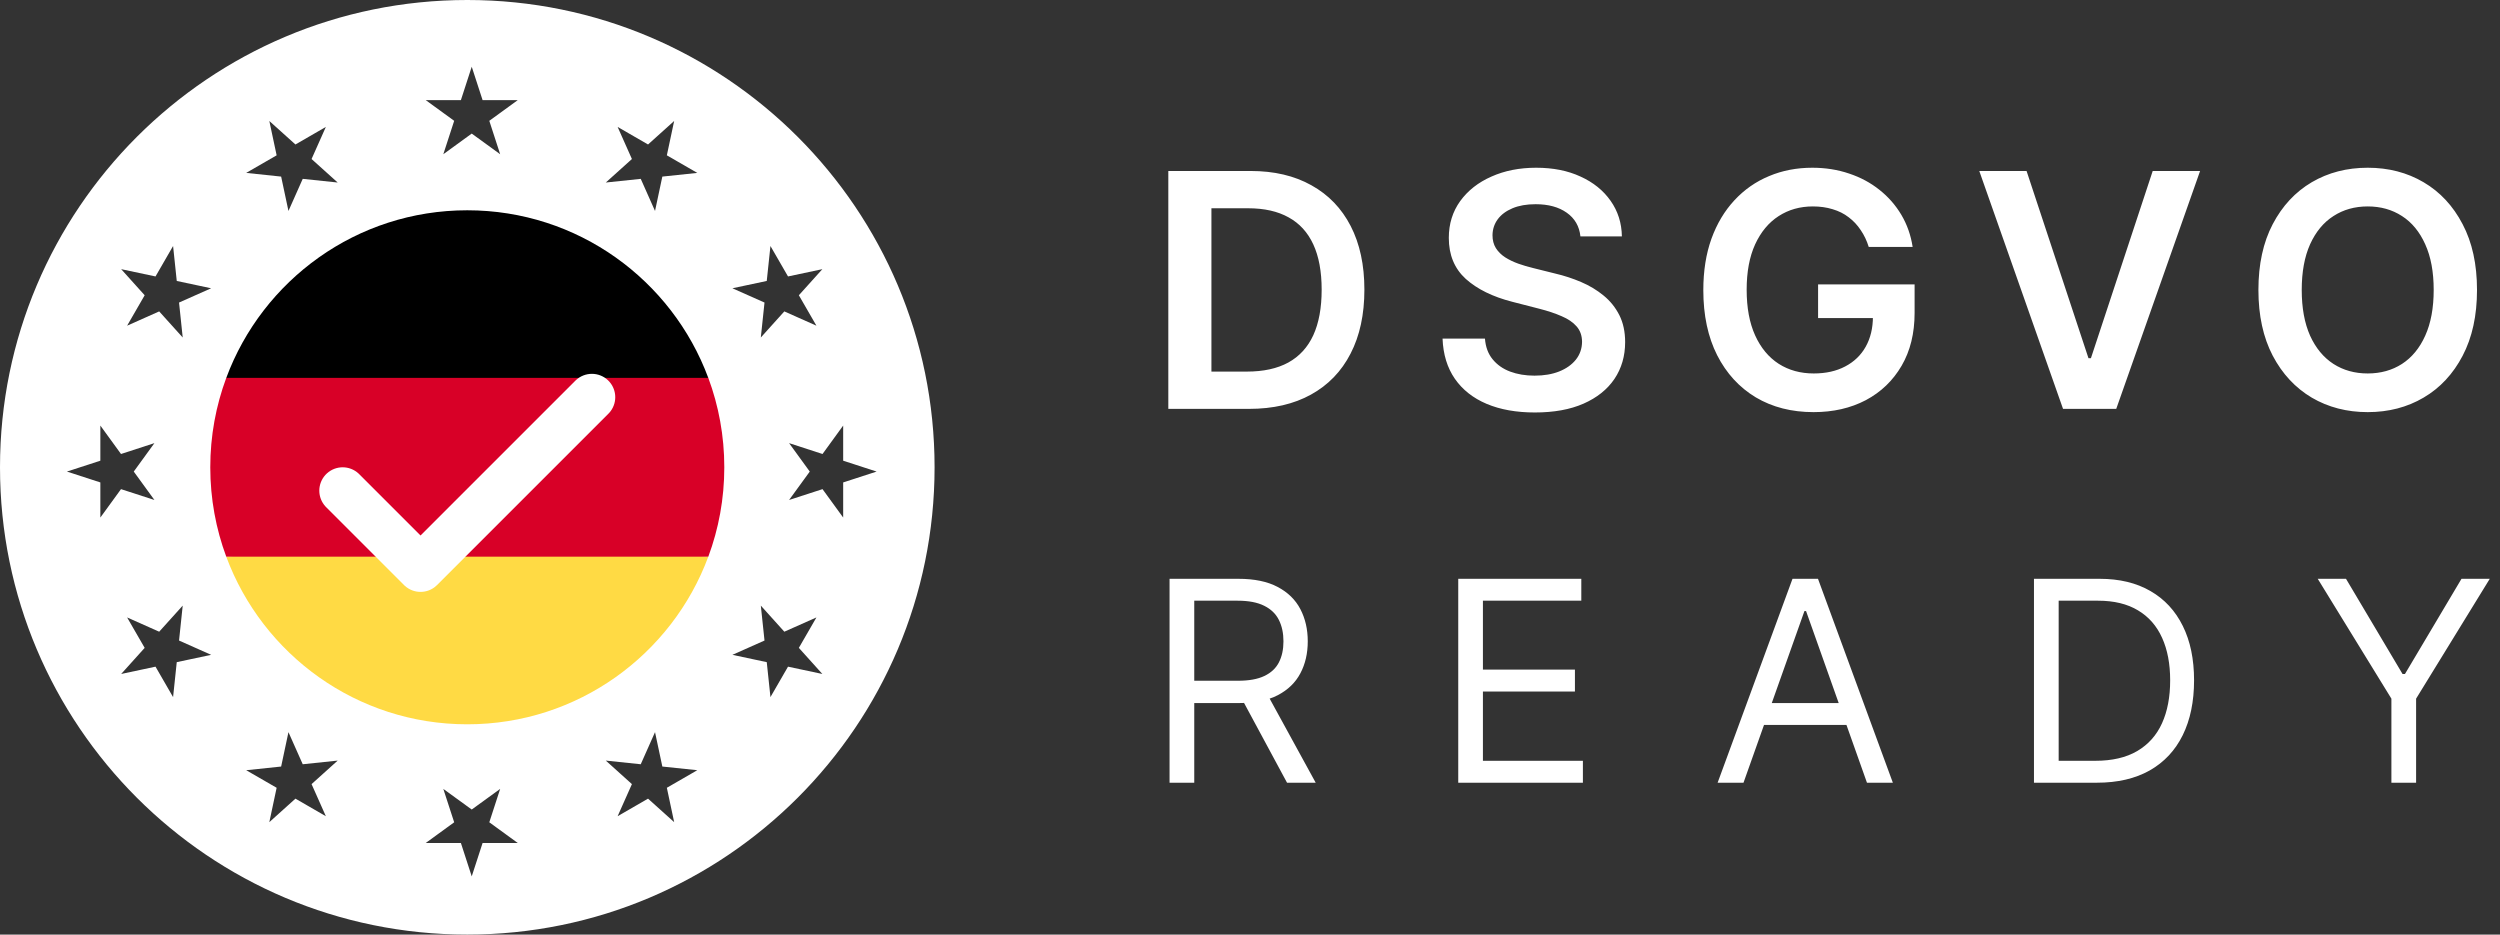
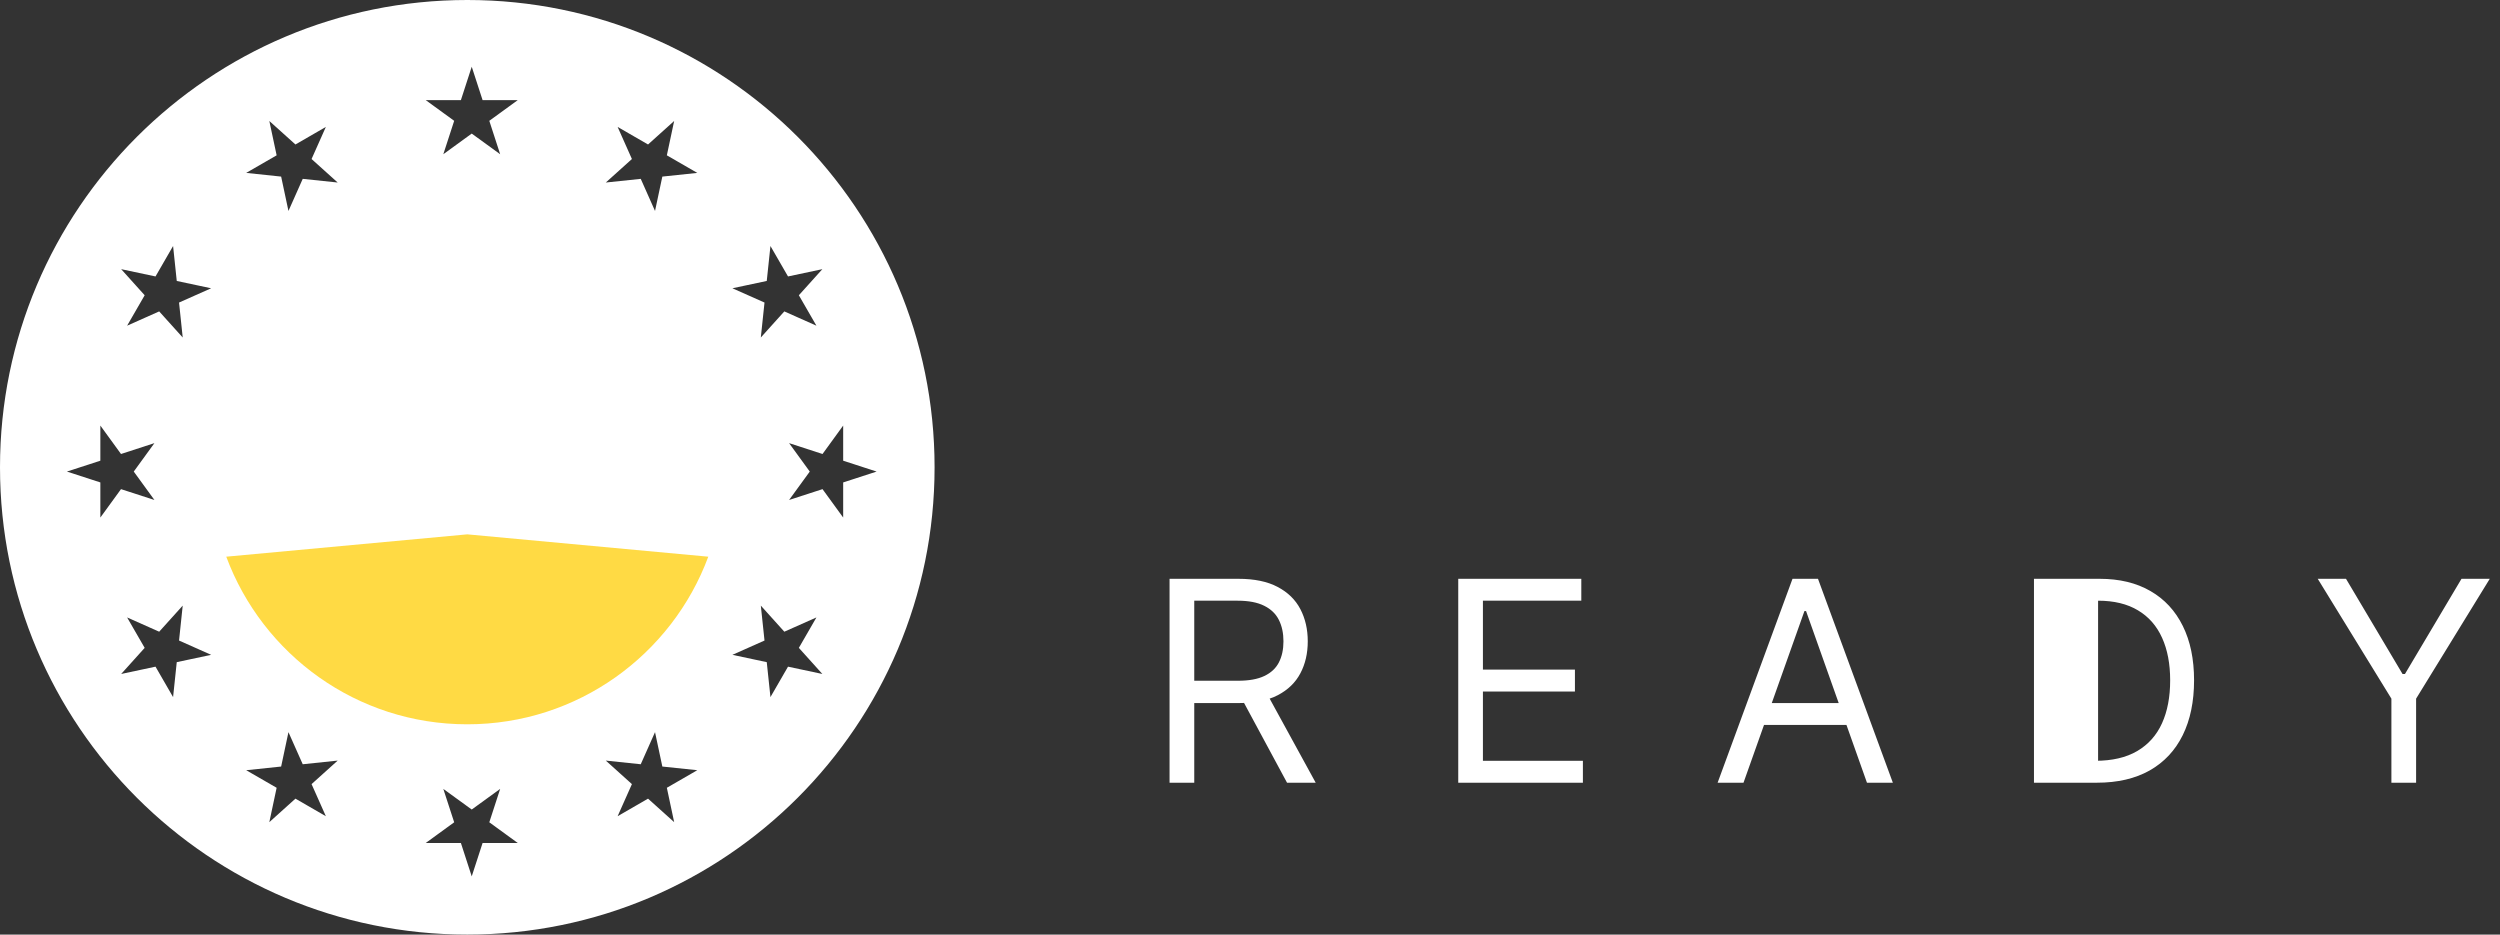
<svg xmlns="http://www.w3.org/2000/svg" fill="none" viewBox="0 0 107 40" height="40" width="107">
  <rect x="0" y="0" width="107" height="40" fill="#333333" stroke="none" />
  <path fill="white" d="M20 0C31.046 0 40 8.954 40 20C40 31.046 31.046 40 20 40C8.954 40 0 31.046 0 20C0 8.954 8.954 0 20 0ZM20.19 34.648L18.974 33.765L19.439 35.194L18.222 36.079H19.726L20.19 37.509L20.655 36.079H22.159L20.942 35.194L21.407 33.765L20.19 34.648ZM12.033 32.808L10.537 32.965L11.84 33.717L11.527 35.188L12.645 34.182L13.947 34.934L13.335 33.56L14.453 32.553L12.957 32.71L12.346 31.336L12.033 32.808ZM27.424 32.71L25.928 32.553L27.046 33.56L26.434 34.934L27.736 34.182L28.854 35.188L28.541 33.717L29.844 32.965L28.348 32.808L28.035 31.336L27.424 32.71ZM6.813 27.037L5.44 26.426L6.192 27.729L5.186 28.846L6.656 28.533L7.408 29.836L7.565 28.34L9.037 28.027L7.663 27.415L7.82 25.92L6.813 27.037ZM32.721 27.415L31.347 28.027L32.817 28.34L32.975 29.836L33.727 28.533L35.197 28.846L34.191 27.729L34.943 26.426L33.569 27.037L32.563 25.92L32.721 27.415ZM4.295 19.718L2.864 20.183L4.295 20.648V22.151L5.179 20.935L6.609 21.399L5.725 20.183L6.609 18.966L5.179 19.431L4.295 18.214V19.718ZM35.204 19.431L33.773 18.966L34.658 20.183L33.773 21.399L35.204 20.935L36.088 22.151V20.648L37.519 20.183L36.088 19.718V18.214L35.204 19.431ZM6.656 11.832L5.186 11.52L6.192 12.637L5.44 13.94L6.813 13.328L7.82 14.445L7.663 12.949L9.037 12.338L7.565 12.025L7.408 10.529L6.656 11.832ZM32.817 12.025L31.347 12.338L32.721 12.949L32.563 14.445L33.569 13.328L34.943 13.94L34.191 12.637L35.197 11.52L33.727 11.832L32.975 10.529L32.817 12.025ZM11.84 6.648L10.537 7.4L12.033 7.558L12.346 9.029L12.957 7.655L14.453 7.812L13.335 6.806L13.947 5.432L12.645 6.184L11.527 5.178L11.84 6.648ZM27.736 6.184L26.434 5.432L27.046 6.806L25.928 7.812L27.424 7.655L28.035 9.029L28.348 7.558L29.844 7.4L28.541 6.648L28.854 5.178L27.736 6.184ZM19.726 4.286H18.222L19.439 5.171L18.974 6.601L20.19 5.717L21.407 6.601L20.942 5.171L22.159 4.286H20.655L20.19 2.856L19.726 4.286Z" />
  <g clip-path="url(#clip0_17256_45415)">
    <path fill="#FFDA44" d="M9.684 23.826C11.238 28.015 15.27 31 19.999 31C24.729 31 28.761 28.015 30.315 23.826L19.999 22.87L9.684 23.826Z" />
-     <path fill="black" d="M19.999 9C15.27 9 11.238 11.985 9.684 16.174L19.999 17.13L30.315 16.174C28.761 11.985 24.729 9 19.999 9Z" />
-     <path fill="#D80027" d="M9.684 16.174C9.242 17.366 9 18.654 9 20C9 21.346 9.242 22.634 9.684 23.826H30.316C30.758 22.634 31 21.346 31 20C31 18.654 30.758 17.366 30.316 16.174H9.684Z" />
  </g>
-   <path stroke-linejoin="round" stroke-linecap="round" stroke-width="2" stroke="white" d="M25.333 17L17.999 24.333L14.666 21" />
-   <path fill="white" d="M53.455 17.5H50.004V7.318H53.524C54.535 7.318 55.403 7.522 56.129 7.93C56.858 8.334 57.419 8.916 57.81 9.675C58.201 10.434 58.396 11.342 58.396 12.399C58.396 13.46 58.199 14.371 57.805 15.133C57.414 15.896 56.849 16.481 56.109 16.889C55.374 17.296 54.489 17.5 53.455 17.5ZM51.849 15.904H53.365C54.074 15.904 54.666 15.775 55.14 15.516C55.614 15.255 55.97 14.865 56.209 14.348C56.447 13.828 56.567 13.178 56.567 12.399C56.567 11.62 56.447 10.974 56.209 10.46C55.97 9.943 55.617 9.557 55.15 9.302C54.686 9.043 54.109 8.914 53.42 8.914H51.849V15.904ZM67.642 10.117C67.596 9.683 67.4 9.345 67.055 9.103C66.714 8.861 66.27 8.74 65.723 8.74C65.339 8.74 65.009 8.798 64.734 8.914C64.459 9.03 64.248 9.188 64.102 9.386C63.957 9.585 63.882 9.812 63.879 10.068C63.879 10.28 63.927 10.463 64.023 10.619C64.122 10.775 64.257 10.908 64.426 11.017C64.595 11.123 64.782 11.213 64.987 11.286C65.193 11.358 65.4 11.42 65.609 11.47L66.563 11.708C66.948 11.798 67.317 11.919 67.672 12.071C68.03 12.223 68.35 12.416 68.632 12.648C68.917 12.88 69.142 13.16 69.308 13.488C69.473 13.816 69.556 14.2 69.556 14.641C69.556 15.238 69.404 15.763 69.099 16.217C68.794 16.668 68.353 17.021 67.776 17.276C67.203 17.528 66.509 17.654 65.693 17.654C64.901 17.654 64.213 17.532 63.63 17.286C63.05 17.041 62.596 16.683 62.268 16.212C61.943 15.742 61.767 15.168 61.741 14.492H63.556C63.582 14.847 63.691 15.142 63.884 15.377C64.076 15.613 64.326 15.788 64.634 15.904C64.946 16.02 65.294 16.078 65.678 16.078C66.079 16.078 66.431 16.018 66.732 15.899C67.037 15.777 67.276 15.607 67.448 15.392C67.621 15.173 67.709 14.918 67.712 14.626C67.709 14.361 67.631 14.143 67.478 13.97C67.326 13.794 67.112 13.649 66.837 13.533C66.565 13.413 66.247 13.307 65.882 13.214L64.724 12.916C63.885 12.701 63.222 12.374 62.735 11.937C62.251 11.496 62.009 10.911 62.009 10.182C62.009 9.582 62.172 9.057 62.497 8.606C62.825 8.155 63.27 7.805 63.834 7.557C64.397 7.305 65.035 7.179 65.748 7.179C66.471 7.179 67.104 7.305 67.647 7.557C68.194 7.805 68.623 8.152 68.935 8.596C69.246 9.037 69.407 9.544 69.417 10.117H67.642ZM79.982 10.57C79.899 10.301 79.784 10.061 79.639 9.849C79.496 9.633 79.324 9.449 79.121 9.297C78.923 9.144 78.694 9.03 78.435 8.954C78.177 8.874 77.895 8.835 77.59 8.835C77.043 8.835 76.556 8.972 76.129 9.247C75.701 9.522 75.365 9.927 75.119 10.46C74.877 10.991 74.757 11.637 74.757 12.399C74.757 13.168 74.877 13.819 75.119 14.353C75.361 14.887 75.698 15.293 76.129 15.571C76.559 15.846 77.06 15.984 77.63 15.984C78.147 15.984 78.594 15.884 78.972 15.685C79.353 15.486 79.647 15.205 79.852 14.84C80.058 14.472 80.161 14.041 80.161 13.548L80.578 13.612H77.814V12.171H81.945V13.393C81.945 14.265 81.76 15.019 81.389 15.655C81.017 16.292 80.507 16.782 79.857 17.127C79.208 17.468 78.462 17.639 77.62 17.639C76.682 17.639 75.859 17.429 75.149 17.008C74.443 16.584 73.891 15.982 73.494 15.203C73.099 14.421 72.902 13.493 72.902 12.419C72.902 11.597 73.018 10.863 73.25 10.217C73.485 9.57 73.814 9.022 74.234 8.571C74.655 8.117 75.149 7.772 75.716 7.537C76.283 7.298 76.899 7.179 77.565 7.179C78.129 7.179 78.654 7.262 79.141 7.428C79.629 7.59 80.061 7.822 80.439 8.124C80.82 8.425 81.133 8.783 81.379 9.197C81.624 9.612 81.785 10.069 81.861 10.57H79.982ZM86.737 7.318L89.387 15.332H89.491L92.136 7.318H94.164L90.575 17.5H88.298L84.713 7.318H86.737ZM106.016 12.409C106.016 13.506 105.811 14.446 105.4 15.228C104.992 16.007 104.436 16.604 103.73 17.018C103.027 17.432 102.23 17.639 101.338 17.639C100.447 17.639 99.648 17.432 98.942 17.018C98.239 16.6 97.682 16.002 97.272 15.223C96.864 14.441 96.66 13.503 96.66 12.409C96.66 11.312 96.864 10.374 97.272 9.595C97.682 8.813 98.239 8.215 98.942 7.8C99.648 7.386 100.447 7.179 101.338 7.179C102.23 7.179 103.027 7.386 103.73 7.8C104.436 8.215 104.992 8.813 105.4 9.595C105.811 10.374 106.016 11.312 106.016 12.409ZM104.162 12.409C104.162 11.637 104.041 10.986 103.799 10.455C103.561 9.922 103.229 9.519 102.805 9.247C102.381 8.972 101.892 8.835 101.338 8.835C100.785 8.835 100.296 8.972 99.872 9.247C99.447 9.519 99.114 9.922 98.872 10.455C98.634 10.986 98.514 11.637 98.514 12.409C98.514 13.181 98.634 13.834 98.872 14.368C99.114 14.898 99.447 15.301 99.872 15.576C100.296 15.848 100.785 15.984 101.338 15.984C101.892 15.984 102.381 15.848 102.805 15.576C103.229 15.301 103.561 14.898 103.799 14.368C104.041 13.834 104.162 13.181 104.162 12.409Z" />
-   <path fill="white" d="M50.057 33.5V24.773H53.006C53.688 24.773 54.247 24.889 54.685 25.122C55.122 25.352 55.446 25.669 55.656 26.072C55.867 26.476 55.972 26.935 55.972 27.449C55.972 27.963 55.867 28.419 55.656 28.817C55.446 29.215 55.124 29.527 54.689 29.754C54.254 29.979 53.699 30.091 53.023 30.091H50.636V29.136H52.989C53.455 29.136 53.83 29.068 54.114 28.932C54.401 28.796 54.608 28.602 54.736 28.352C54.867 28.099 54.932 27.798 54.932 27.449C54.932 27.099 54.867 26.794 54.736 26.533C54.605 26.271 54.396 26.07 54.109 25.928C53.822 25.783 53.443 25.71 52.972 25.71H51.114V33.5H50.057ZM54.165 29.579L56.312 33.5H55.085L52.972 29.579H54.165ZM62.413 33.5V24.773H67.68V25.71H63.469V28.659H67.407V29.597H63.469V32.562H67.748V33.5H62.413ZM74.622 33.5H73.514L76.719 24.773H77.81L81.014 33.5H79.906L77.299 26.153H77.23L74.622 33.5ZM75.031 30.091H79.497V31.028H75.031V30.091ZM89.747 33.5H87.054V24.773H89.866C90.713 24.773 91.437 24.947 92.04 25.297C92.642 25.643 93.104 26.142 93.425 26.793C93.746 27.44 93.906 28.216 93.906 29.119C93.906 30.028 93.744 30.811 93.42 31.467C93.097 32.121 92.625 32.624 92.006 32.976C91.386 33.325 90.633 33.5 89.747 33.5ZM88.111 32.562H89.679C90.4 32.562 90.999 32.423 91.473 32.145C91.947 31.866 92.301 31.47 92.534 30.956C92.767 30.442 92.883 29.829 92.883 29.119C92.883 28.415 92.768 27.808 92.538 27.3C92.308 26.788 91.964 26.396 91.507 26.124C91.05 25.848 90.48 25.71 89.798 25.71H88.111V32.562ZM99.199 24.773H100.409L102.829 28.847H102.932L105.352 24.773H106.562L103.409 29.903V33.5H102.352V29.903L99.199 24.773Z" />
+   <path fill="white" d="M50.057 33.5V24.773H53.006C53.688 24.773 54.247 24.889 54.685 25.122C55.122 25.352 55.446 25.669 55.656 26.072C55.867 26.476 55.972 26.935 55.972 27.449C55.972 27.963 55.867 28.419 55.656 28.817C55.446 29.215 55.124 29.527 54.689 29.754C54.254 29.979 53.699 30.091 53.023 30.091H50.636V29.136H52.989C53.455 29.136 53.83 29.068 54.114 28.932C54.401 28.796 54.608 28.602 54.736 28.352C54.867 28.099 54.932 27.798 54.932 27.449C54.932 27.099 54.867 26.794 54.736 26.533C54.605 26.271 54.396 26.07 54.109 25.928C53.822 25.783 53.443 25.71 52.972 25.71H51.114V33.5H50.057ZM54.165 29.579L56.312 33.5H55.085L52.972 29.579H54.165ZM62.413 33.5V24.773H67.68V25.71H63.469V28.659H67.407V29.597H63.469V32.562H67.748V33.5H62.413ZM74.622 33.5H73.514L76.719 24.773H77.81L81.014 33.5H79.906L77.299 26.153H77.23L74.622 33.5ZM75.031 30.091H79.497V31.028H75.031V30.091ZM89.747 33.5H87.054V24.773H89.866C90.713 24.773 91.437 24.947 92.04 25.297C92.642 25.643 93.104 26.142 93.425 26.793C93.746 27.44 93.906 28.216 93.906 29.119C93.906 30.028 93.744 30.811 93.42 31.467C93.097 32.121 92.625 32.624 92.006 32.976C91.386 33.325 90.633 33.5 89.747 33.5ZM88.111 32.562H89.679C90.4 32.562 90.999 32.423 91.473 32.145C91.947 31.866 92.301 31.47 92.534 30.956C92.767 30.442 92.883 29.829 92.883 29.119C92.883 28.415 92.768 27.808 92.538 27.3C92.308 26.788 91.964 26.396 91.507 26.124C91.05 25.848 90.48 25.71 89.798 25.71V32.562ZM99.199 24.773H100.409L102.829 28.847H102.932L105.352 24.773H106.562L103.409 29.903V33.5H102.352V29.903L99.199 24.773Z" />
  <defs>
    <clipPath id="clip0_17256_45415">
      <rect transform="translate(9 9)" fill="white" height="22" width="22" />
    </clipPath>
  </defs>
</svg>